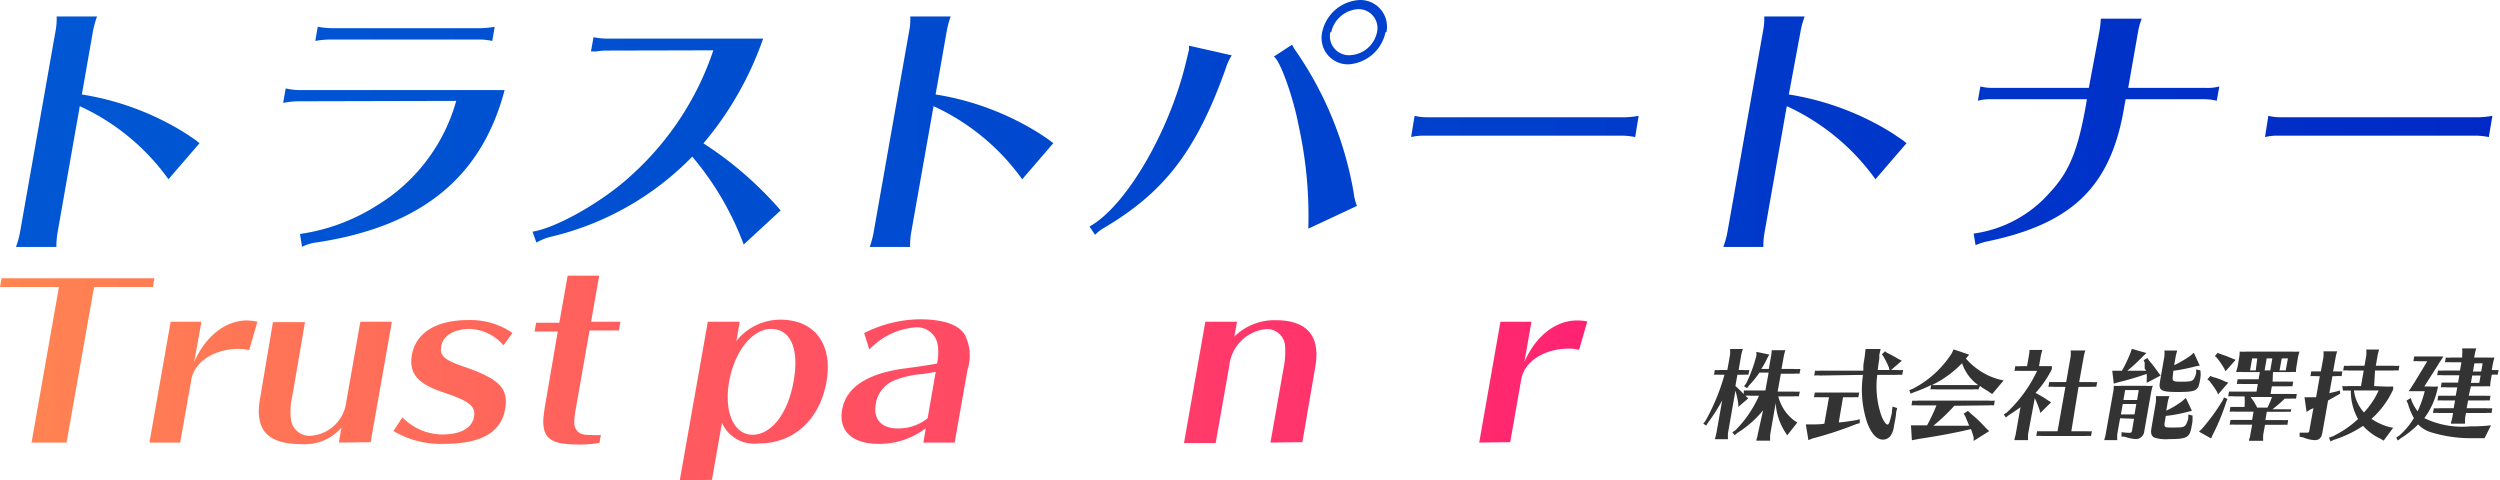
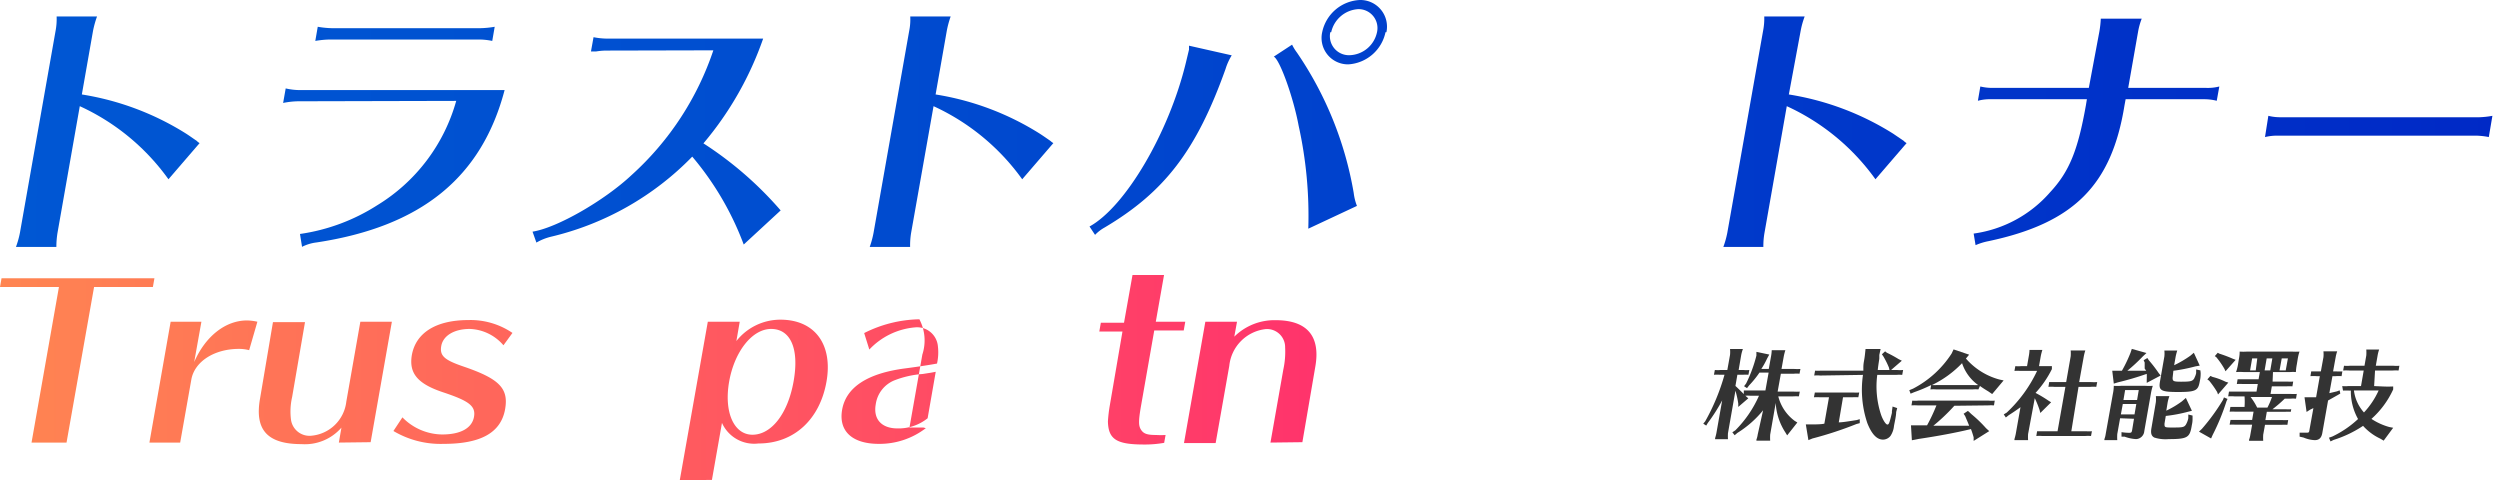
<svg xmlns="http://www.w3.org/2000/svg" xmlns:xlink="http://www.w3.org/1999/xlink" viewBox="0 0 194.26 37.32">
  <defs>
    <style>.cls-1{fill:url(#名称未設定グラデーション_207);}.cls-2{fill:url(#名称未設定グラデーション_207-2);}.cls-3{fill:url(#名称未設定グラデーション_207-3);}.cls-4{fill:url(#名称未設定グラデーション_207-4);}.cls-5{fill:url(#名称未設定グラデーション_207-5);}.cls-6{fill:url(#名称未設定グラデーション_207-6);}.cls-7{fill:url(#名称未設定グラデーション_207-7);}.cls-8{fill:url(#名称未設定グラデーション_207-8);}.cls-9{fill:url(#名称未設定グラデーション_207-9);}.cls-10{fill:url(#名称未設定グラデーション_179);}.cls-11{fill:url(#名称未設定グラデーション_179-2);}.cls-12{fill:url(#名称未設定グラデーション_179-3);}.cls-13{fill:url(#名称未設定グラデーション_179-4);}.cls-14{fill:url(#名称未設定グラデーション_179-5);}.cls-15{fill:url(#名称未設定グラデーション_179-6);}.cls-16{fill:url(#名称未設定グラデーション_179-7);}.cls-17{fill:url(#名称未設定グラデーション_179-10);}.cls-18{fill:#333;}</style>
    <linearGradient id="名称未設定グラデーション_207" x1="-0.4" y1="10.22" x2="194.26" y2="10.67" gradientUnits="userSpaceOnUse">
      <stop offset="0" stop-color="#0057d3" />
      <stop offset="0.3" stop-color="#004ed0" />
      <stop offset="0.81" stop-color="#0034c9" />
      <stop offset="1" stop-color="#0029c6" />
    </linearGradient>
    <linearGradient id="名称未設定グラデーション_207-2" x1="-0.4" y1="10.55" x2="194.26" y2="10.99" xlink:href="#名称未設定グラデーション_207" />
    <linearGradient id="名称未設定グラデーション_207-3" x1="-0.41" y1="10.86" x2="194.26" y2="11.3" xlink:href="#名称未設定グラデーション_207" />
    <linearGradient id="名称未設定グラデーション_207-4" x1="-0.4" y1="10.07" x2="194.26" y2="10.52" xlink:href="#名称未設定グラデーション_207" />
    <linearGradient id="名称未設定グラデーション_207-5" x1="-0.4" y1="8.92" x2="194.27" y2="9.37" xlink:href="#名称未設定グラデーション_207" />
    <linearGradient id="名称未設定グラデーション_207-6" x1="-0.4" y1="9.57" x2="194.26" y2="10.01" xlink:href="#名称未設定グラデーション_207" />
    <linearGradient id="名称未設定グラデーション_207-7" x1="-0.4" y1="9.92" x2="194.26" y2="10.37" xlink:href="#名称未設定グラデーション_207" />
    <linearGradient id="名称未設定グラデーション_207-8" x1="-0.4" y1="9.89" x2="194.26" y2="10.33" xlink:href="#名称未設定グラデーション_207" />
    <linearGradient id="名称未設定グラデーション_207-9" x1="-0.4" y1="9.41" x2="194.26" y2="9.86" xlink:href="#名称未設定グラデーション_207" />
    <linearGradient id="名称未設定グラデーション_179" x1="-1.49" y1="28.01" x2="122.95" y2="28.01" gradientUnits="userSpaceOnUse">
      <stop offset="0" stop-color="#ff8651" />
      <stop offset="1" stop-color="#ff2371" />
    </linearGradient>
    <linearGradient id="名称未設定グラデーション_179-2" x1="-1.49" y1="29.66" x2="122.95" y2="29.66" xlink:href="#名称未設定グラデーション_179" />
    <linearGradient id="名称未設定グラデーション_179-3" x1="-1.49" y1="29.77" x2="122.95" y2="29.77" xlink:href="#名称未設定グラデーション_179" />
    <linearGradient id="名称未設定グラデーション_179-4" x1="-1.49" y1="29.68" x2="122.95" y2="29.68" xlink:href="#名称未設定グラデーション_179" />
    <linearGradient id="名称未設定グラデーション_179-5" x1="-1.49" y1="27.93" x2="122.95" y2="27.93" xlink:href="#名称未設定グラデーション_179" />
    <linearGradient id="名称未設定グラデーション_179-6" x1="-1.49" y1="31.1" x2="122.95" y2="31.1" xlink:href="#名称未設定グラデーション_179" />
    <linearGradient id="名称未設定グラデーション_179-7" x1="-1.49" y1="29.65" x2="122.95" y2="29.65" xlink:href="#名称未設定グラデーション_179" />
    <linearGradient id="名称未設定グラデーション_179-10" x1="-1.49" y1="29.65" x2="122.95" y2="29.65" xlink:href="#名称未設定グラデーション_179" />
  </defs>
  <g id="レイヤー_2" data-name="レイヤー 2">
    <g id="レイヤー_1-2" data-name="レイヤー 1">
      <path class="cls-1" d="M1.24,19.19a7.14,7.14,0,0,0,.31-1.11L4.32,2.39A5,5,0,0,0,4.4,1.28H7.54a7.67,7.67,0,0,0-.31,1.11L6.36,7.34a21.55,21.55,0,0,1,8.11,3.05c.34.22.55.38.81.55a1,1,0,0,0,.23.18l-2.42,2.81A17.34,17.34,0,0,0,6.2,8.25L4.47,18.08a6.92,6.92,0,0,0-.09,1.11Z" />
      <path class="cls-2" d="M23.16,7.87A6.33,6.33,0,0,0,22,8l.2-1.13A4.93,4.93,0,0,0,23.32,7H39.21c-1.79,6.8-6.49,10.61-14.62,11.84a3.35,3.35,0,0,0-1.12.34l-.16-1a15.1,15.1,0,0,0,6-2.23,13.86,13.86,0,0,0,6.14-8.11ZM38.25,3.18a5.23,5.23,0,0,0-1.09-.11H25.62a7.57,7.57,0,0,0-1.12.11l.19-1.1a7.06,7.06,0,0,0,1.09.11H37.32a7.2,7.2,0,0,0,1.12-.11Z" />
      <path class="cls-3" d="M47.05,3.93a5.24,5.24,0,0,0-.74.07l-.32,0h-.07l.2-1.11a5.6,5.6,0,0,0,1.09.11H59.3a25.67,25.67,0,0,1-4.64,8.14,27.87,27.87,0,0,1,6,5.21L57.79,19a23,23,0,0,0-4-6.83,22.55,22.55,0,0,1-11,6.23,4.24,4.24,0,0,0-1.11.45L41.38,18c1.89-.29,5.58-2.41,7.7-4.4a22.84,22.84,0,0,0,6.35-9.69Z" />
      <path class="cls-4" d="M67.58,19.19a7.07,7.07,0,0,0,.3-1.11L70.65,2.39a4.47,4.47,0,0,0,.08-1.11h3.14a7.62,7.62,0,0,0-.3,1.11L72.7,7.34a21.49,21.49,0,0,1,8.1,3.05c.34.22.56.38.81.55a1.47,1.47,0,0,0,.24.18l-2.42,2.81a17.41,17.41,0,0,0-6.89-5.68L70.8,18.08a5.93,5.93,0,0,0-.08,1.11Z" />
      <path class="cls-5" d="M84.66,17.6c2.79-1.53,6.18-7.3,7.49-12.74l.24-1,0-.11,0-.2,3.32.75a4.58,4.58,0,0,0-.48,1.06c-2.26,6.33-4.73,9.55-9.4,12.32a3.15,3.15,0,0,0-.74.57Zm17,.17a32.43,32.43,0,0,0-.75-8c-.41-2.21-1.46-5.13-1.93-5.37l1.42-.93a3.71,3.71,0,0,0,.38.62A27.51,27.51,0,0,1,105.19,15a4.08,4.08,0,0,0,.25,1Zm6-15.27A3.15,3.15,0,0,1,104.79,5a2.05,2.05,0,0,1-2.05-2.5A3.14,3.14,0,0,1,105.67,0,2.07,2.07,0,0,1,107.73,2.5Zm-4.29,0a1.48,1.48,0,0,0,1.48,1.79A2.25,2.25,0,0,0,107,2.5,1.47,1.47,0,0,0,105.55.71,2.29,2.29,0,0,0,103.44,2.5Z" />
-       <path class="cls-6" d="M127.06,10.65a5.82,5.82,0,0,0-1-.11H110.65a4.26,4.26,0,0,0-1,.11L109.92,9a4,4,0,0,0,1,.11h15.41a6.83,6.83,0,0,0,1-.11Z" />
      <path class="cls-7" d="M133.91,19.19a7.14,7.14,0,0,0,.31-1.11L137,2.39a5,5,0,0,0,.09-1.11h3.14a6.58,6.58,0,0,0-.31,1.11L139,7.34a21.55,21.55,0,0,1,8.11,3.05l.81.55a1,1,0,0,0,.23.18l-2.42,2.81a17.34,17.34,0,0,0-6.89-5.68l-1.73,9.83a5.94,5.94,0,0,0-.09,1.11Z" />
      <path class="cls-8" d="M163.13,2.45a7.89,7.89,0,0,0,.11-1h3.18a5.34,5.34,0,0,0-.28,1l-.77,4.38h6.08a3.54,3.54,0,0,0,1-.11l-.2,1.11a4,4,0,0,0-1-.12h-6.08l-.09.49c-1,6.17-3.91,9.13-10.57,10.54a4.81,4.81,0,0,0-1,.31l-.15-.9a9.61,9.61,0,0,0,5.94-3.21c1.5-1.61,2.16-3.27,2.78-6.74l.08-.49h-7.47a3.58,3.58,0,0,0-1,.12l.19-1.11a3.93,3.93,0,0,0,.95.11h7.48Z" />
      <path class="cls-9" d="M193.39,10.65a5.72,5.72,0,0,0-1-.11H177a4.1,4.1,0,0,0-1,.11L176.26,9a3.86,3.86,0,0,0,1,.11h15.41a6.7,6.7,0,0,0,1-.11Z" />
      <path class="cls-10" d="M7.31,22.3,5.17,34.39H2.45L4.58,22.3H0l.12-.68H12l-.12.68Z" />
      <path class="cls-11" d="M11.61,34.39,13.26,25h2.39l-.56,3.13c.87-2,2.43-3.23,4.1-3.23A4,4,0,0,1,20,25l-.64,2.21a3.16,3.16,0,0,0-.79-.1c-1.94,0-3.45,1-3.7,2.37L14,34.39Z" />
      <path class="cls-12" d="M26.33,34.39l.2-1.16a3.76,3.76,0,0,1-3.1,1.28c-2.66,0-3.66-1.11-3.22-3.56l1-5.92H23.7l-1,5.82a5,5,0,0,0-.09,1.75,1.45,1.45,0,0,0,1.55,1.26,3,3,0,0,0,2.75-2.65L28,25h2.45l-1.65,9.36Z" />
      <path class="cls-13" d="M39.12,26.83a3.6,3.6,0,0,0-2.62-1.27c-1.19,0-2.06.51-2.21,1.31s.28,1.12,1.78,1.63c2.74.94,3.46,1.69,3.18,3.29-.32,1.82-1.87,2.7-4.77,2.7a7.18,7.18,0,0,1-3.91-1l.7-1.06a4.37,4.37,0,0,0,3.09,1.33c1.43,0,2.31-.49,2.47-1.36s-.43-1.26-2.41-1.92S31.77,29,32,27.6c.31-1.75,1.89-2.73,4.4-2.73a5.79,5.79,0,0,1,3.42,1Z" />
-       <path class="cls-14" d="M44.78,31.55c-.21,1.16-.21,1.53,0,1.84s.47.41,1.17.41a5.87,5.87,0,0,0,.74,0l-.11.61a8.46,8.46,0,0,1-1.57.13c-2.13,0-2.77-.4-2.8-1.8a11.4,11.4,0,0,1,.13-1.14l1-5.84h-1.8l.12-.68h1.8l.65-3.66h2.45L45.93,25h2.28l-.12.68H45.81Z" />
      <path class="cls-15" d="M52.82,37.32,55,25h2.48l-.26,1.5a4.36,4.36,0,0,1,3.42-1.66c2.68,0,4.09,1.93,3.58,4.82s-2.48,4.8-5.29,4.8a2.74,2.74,0,0,1-2.83-1.6l-.78,4.43Zm3.84-7.68c-.42,2.37.36,4.14,1.81,4.14s2.75-1.6,3.2-4.17-.27-4.05-1.75-4.05S57.07,27.33,56.66,29.64Z" />
-       <path class="cls-16" d="M71.94,33.27a5.9,5.9,0,0,1-3.65,1.22c-2.08,0-3.15-1-2.85-2.67s1.87-2.81,4.94-3.2c1.08-.14,2-.29,2.43-.37a4,4,0,0,0,.07-1.33,1.62,1.62,0,0,0-1.79-1.48,5.53,5.53,0,0,0-3.54,1.72l-.4-1.28a9.86,9.86,0,0,1,4.29-1.07c1.81,0,3,.39,3.51,1.17a3.53,3.53,0,0,1,.23,2.74l-1,5.67H71.75Zm.4-4.31-.64.1a7.55,7.55,0,0,0-2.24.51,2.36,2.36,0,0,0-1.41,1.84c-.21,1.16.45,1.88,1.69,1.88a3.6,3.6,0,0,0,2.34-.79l.63-3.61Z" />
+       <path class="cls-16" d="M71.94,33.27a5.9,5.9,0,0,1-3.65,1.22c-2.08,0-3.15-1-2.85-2.67s1.87-2.81,4.94-3.2c1.08-.14,2-.29,2.43-.37a4,4,0,0,0,.07-1.33,1.62,1.62,0,0,0-1.79-1.48,5.53,5.53,0,0,0-3.54,1.72l-.4-1.28a9.86,9.86,0,0,1,4.29-1.07a3.53,3.53,0,0,1,.23,2.74l-1,5.67H71.75Zm.4-4.31-.64.1a7.55,7.55,0,0,0-2.24.51,2.36,2.36,0,0,0-1.41,1.84c-.21,1.16.45,1.88,1.69,1.88a3.6,3.6,0,0,0,2.34-.79l.63-3.61Z" />
      <path class="cls-11" d="M76.74,34.39,78.39,25h2.38l-.55,3.13c.86-2,2.43-3.23,4.09-3.23a4,4,0,0,1,.81.08l-.65,2.21a3.08,3.08,0,0,0-.78-.1c-1.94,0-3.46,1-3.71,2.37l-.86,4.9Z" />
      <path class="cls-14" d="M88.66,31.55c-.2,1.16-.2,1.53,0,1.84s.47.41,1.17.41a5.87,5.87,0,0,0,.74,0l-.11.61a8.54,8.54,0,0,1-1.57.13c-2.13,0-2.77-.4-2.8-1.8a11.4,11.4,0,0,1,.13-1.14l1-5.84h-1.8l.12-.68h1.8L88,21.37h2.45L89.81,25H92.1l-.12.68H89.69Z" />
      <path class="cls-17" d="M98.72,34.39l1-5.68A6.44,6.44,0,0,0,99.86,27a1.41,1.41,0,0,0-1.49-1.43,3.2,3.2,0,0,0-2.85,2.86l-1.06,6H92L93.66,25h2.46l-.21,1.16a4.43,4.43,0,0,1,3.21-1.28c2.45,0,3.51,1.24,3.08,3.64l-1,5.84Z" />
-       <path class="cls-13" d="M106.44,29.66c-.42,2.35.55,4,2.38,4a5.28,5.28,0,0,0,3.54-1.46l.38.46a6.82,6.82,0,0,1-4.58,1.85c-3.31,0-4.8-1.68-4.25-4.81a5.61,5.61,0,0,1,5.75-4.81,4.09,4.09,0,0,1,3.54,1.5,4,4,0,0,1,.49,3h-7.21Zm4.67-.94c.31-1.94-.31-3.16-1.58-3.16s-2.41,1.17-2.88,3.16Z" />
-       <path class="cls-11" d="M114.94,34.39,116.59,25H119l-.55,3.13c.86-2,2.42-3.23,4.09-3.23a3.87,3.87,0,0,1,.8.08l-.64,2.21a3.08,3.08,0,0,0-.78-.1c-1.94,0-3.46,1-3.71,2.37l-.86,4.9Z" />
      <path class="cls-18" d="M137,31.88A8,8,0,0,1,135,33.64l-.21.18-.18-.23.23-.15a8.87,8.87,0,0,0,1.84-2.69H136a2.17,2.17,0,0,0-.38,0l.07.06.16.14-.78.67,0-.26a7,7,0,0,0-.22-1l-.58,3.3a3.93,3.93,0,0,0,0,.47h-1l0-.08c.05-.17.07-.25.1-.39l.45-2.55a13.4,13.4,0,0,1-1.12,1.76l-.12.2-.23-.15.15-.18a16.28,16.28,0,0,0,1.5-3.62h-.35a4.23,4.23,0,0,0-.47,0l.07-.37a2.37,2.37,0,0,0,.45,0h.52l.21-1.17a2.19,2.19,0,0,0,0-.46h1a3.15,3.15,0,0,0-.13.46l-.2,1.17h.36a2.58,2.58,0,0,0,.47,0l-.07.37a3.52,3.52,0,0,0-.45,0H135l-.15.87.1.09.43.42.12.12,0-.28.46,0h1.22l.25-1.39h-.71a7.57,7.57,0,0,1-.81,1l-.16.21-.23-.15.16-.21a10.7,10.7,0,0,0,.8-2.17l0-.29,1,.21-.17.31a6,6,0,0,1-.45.81h.58l.18-1a2.85,2.85,0,0,0,.05-.46h1.06a4.6,4.6,0,0,0-.12.46l-.18,1h1a4,4,0,0,0,.47,0l-.07.37a2.32,2.32,0,0,0-.45,0h-1l-.25,1.39h1.25a4,4,0,0,0,.47,0l-.07.37a3.64,3.64,0,0,0-.45,0h-1.15a3.4,3.4,0,0,0,1.27,1.9l.21.13-.79,1-.14-.23a4.65,4.65,0,0,1-.75-2.29l-.43,2.46a3.93,3.93,0,0,0,0,.47h-1.07l0-.08a1.72,1.72,0,0,0,.1-.39Z" />
      <path class="cls-18" d="M142.88,32.82c.31,0,.93-.11,1.4-.18l.23-.07,0,.31-.26.07a28.41,28.41,0,0,1-3.41,1.12l-.32.13-.2-1.22h.31c.39,0,.88,0,1.13-.06l.36-2.05h-.7a4.23,4.23,0,0,0-.47,0l.07-.37.46,0H144a4,4,0,0,0,.47,0l-.07.37a3.67,3.67,0,0,0-.46,0h-.73Zm-1.44-3.64a2.79,2.79,0,0,0-.47,0l.07-.38a2.42,2.42,0,0,0,.45,0h3.3l0-.21c0-.42.06-.49.12-1l.05-.47h1.17l-.1.46,0,.19,0,.1c-.07.47-.09.58-.12.88h1.5a2.63,2.63,0,0,0,.47,0l-.07.38a2.45,2.45,0,0,0-.46,0h-1.48a7,7,0,0,0,.3,3.11c.15.42.37.75.49.75s.17-.16.35-.91l0-.12.05-.37.36.12-.08.31c0,.29-.11.75-.17,1.08a1.69,1.69,0,0,1-.27.77.75.75,0,0,1-.58.29c-.48,0-.88-.42-1.22-1.28a8.1,8.1,0,0,1-.34-3.75Zm5.18-1.77a9.13,9.13,0,0,1,.9.49l.26.13-.94.81-.06-.27a6.23,6.23,0,0,0-.45-.9l-.1-.14.25-.23Z" />
      <path class="cls-18" d="M153.73,30.26a2.42,2.42,0,0,0-.46,0h-2.8a2.58,2.58,0,0,0-.47,0l.06-.34a11.38,11.38,0,0,1-1.31.55l-.29.12-.1-.27.29-.12a7.91,7.91,0,0,0,3-2.73l.15-.32,1.21.41-.25.3a5.25,5.25,0,0,0,2.6,1.63l.33.07-.89,1.06-.29-.2c-.25-.15-.47-.29-.66-.43,0,0,0,0,0,0Zm-1.87,1.27a14.55,14.55,0,0,1-1.63,1.55h1.12l.89,0,.77,0c-.09-.24-.14-.34-.31-.75l-.12-.18.33-.22L153,32l.08.08.13.12a9.87,9.87,0,0,1,1.11,1.07l.25.23-1.21.76,0-.28c-.05-.18-.14-.47-.21-.64-1.14.28-2.66.56-4.09.77l-.5.1-.07-1.16.68,0h.57a13.73,13.73,0,0,0,.73-1.55H149a4,4,0,0,0-.47,0l.06-.37a2.48,2.48,0,0,0,.46,0h5.48a2.53,2.53,0,0,0,.47,0l-.06.37a3.67,3.67,0,0,0-.46,0Zm1.46-1.61a2.29,2.29,0,0,0,.39,0,3.41,3.41,0,0,1-1.25-1.7,8.09,8.09,0,0,1-2.34,1.7,2.8,2.8,0,0,0,.4,0Z" />
      <path class="cls-18" d="M157.59,33.73a3.93,3.93,0,0,0,0,.47h-1.06l0-.08c.05-.17.07-.25.1-.39l.37-2.09c-.3.22-.59.42-.91.62l-.23.18-.16-.24.23-.14a10.57,10.57,0,0,0,2.36-3.24H157a4.23,4.23,0,0,0-.47,0l.07-.37a2.37,2.37,0,0,0,.45,0h.46l.14-.8a2.85,2.85,0,0,0,.05-.46h1a4.6,4.6,0,0,0-.12.46l-.14.8h.06l.94,0,0,.23a7.87,7.87,0,0,1-1.27,1.85,10.43,10.43,0,0,1,1,.6l.21.13-.84.83-.06-.24a7.56,7.56,0,0,0-.37-.91Zm3.36-.22h1.13a4,4,0,0,0,.47,0l-.07.37a2.42,2.42,0,0,0-.46,0h-3.33a2.53,2.53,0,0,0-.46,0l.06-.37.46,0h1.13l.61-3.45h-.86a2.53,2.53,0,0,0-.46,0l.06-.37.46,0h.86l.35-2a2.71,2.71,0,0,0,0-.46h1.14a3.16,3.16,0,0,0-.12.46l-.36,2h.93a4,4,0,0,0,.47,0l-.07.37a2.37,2.37,0,0,0-.45,0h-.93Z" />
      <path class="cls-18" d="M164.74,32.5l-.22,1.23a3.93,3.93,0,0,0,0,.47h-1l0-.08a1.72,1.72,0,0,0,.1-.39l.56-3.13a3.24,3.24,0,0,0,.07-.62,4.21,4.21,0,0,0,.57,0h1.88a4.89,4.89,0,0,0,.58,0,4.35,4.35,0,0,0-.15.62l-.51,2.9a.67.67,0,0,1-.64.62,3,3,0,0,1-.89-.19l-.24,0,0-.35a4,4,0,0,0,.56.05c.19,0,.23,0,.27-.24l.14-.85Zm1.91-3.86,0-.2,0-.11,0-.16-.08-.18.29-.17.11.17a10.4,10.4,0,0,1,.77,1l.15.19-1.08.57v-.28a3.75,3.75,0,0,0,0-.42,22.08,22.08,0,0,1-2.24.66l-.32.1-.12-1,.37,0h.38a10.72,10.72,0,0,0,.67-1.4l.1-.3,1.14.32-.28.26a12.94,12.94,0,0,1-1.21,1.12l1.47,0ZM166,31.39h-1.05l-.15.81h1.06Zm.19-1.08h-1.06l-.13.77h1.06Zm2,2.61c0,.27,0,.3.53.3.83,0,1,0,1.14-.24a1.49,1.49,0,0,0,.18-.49l0-.28.33.08,0,.27c0,.28-.05.42-.07.56-.15.87-.33,1-1.77,1A2.88,2.88,0,0,1,167.4,34c-.23-.12-.3-.34-.22-.76l.34-2a2.71,2.71,0,0,0,0-.46h1.05a3.54,3.54,0,0,0-.13.46l-.11.67a7.3,7.3,0,0,0,1.21-.72l.31-.27.47,1L170,32a11.63,11.63,0,0,1-1.71.32Zm.63-3.56c0,.25.06.3.63.3.24,0,.63,0,.78-.05a.41.41,0,0,0,.3-.28,1.26,1.26,0,0,0,.12-.34l0-.28.33.07L171,29c0,.4-.05.52-.08.69-.12.67-.34.77-1.68.77s-1.52-.12-1.4-.82l.34-1.94a2.19,2.19,0,0,0,0-.46h1a4.6,4.6,0,0,0-.12.46l-.12.68a8.4,8.4,0,0,0,1.26-.74l.27-.23.46,1-.34.06a13.26,13.26,0,0,1-1.71.34Z" />
      <path class="cls-18" d="M173.09,31l-.08.17a16.9,16.9,0,0,1-1.08,2.63l-.12.27-.94-.53.23-.22a15.81,15.81,0,0,0,1.63-2.24l.08-.2Zm-1.16-1.71a5.14,5.14,0,0,1,1,.37l.22.07-.8.92-.07-.19a7.44,7.44,0,0,0-.62-.88l-.14-.1.24-.27Zm.52-1.81a10.05,10.05,0,0,1,1.06.4l.21.08-.79.89-.08-.18a6.33,6.33,0,0,0-.63-.91l-.12-.09.23-.26Zm4.14,2.17h1.13a4,4,0,0,0,.47,0l-.06.37a3.67,3.67,0,0,0-.46,0h-1.14l-.1.59H178a3.83,3.83,0,0,0,.47,0l-.06.37a2.42,2.42,0,0,0-.46,0h-.42a10,10,0,0,1-.95.82h1a3.8,3.8,0,0,0,.46,0L178,32a3.67,3.67,0,0,0-.46,0h-1.4l-.11.64h1.3a3.83,3.83,0,0,0,.47,0l-.06.37a3.67,3.67,0,0,0-.46,0H176l-.14.77a3.93,3.93,0,0,0,0,.47h-1.1l0-.08a1.72,1.72,0,0,0,.1-.39L175,33h-1.28a4.23,4.23,0,0,0-.47,0l.07-.37.46,0H175l.11-.64h-1.39a4,4,0,0,0-.47,0l.06-.37.46,0h.64a5.42,5.42,0,0,0,0-.82h-.8a2.64,2.64,0,0,0-.47,0l.06-.37.46,0h1.68l.1-.59h-1.16a4.09,4.09,0,0,0-.47,0l.06-.37.46,0h1.17l.1-.56h-1.26a5.25,5.25,0,0,0-.59,0,3.4,3.4,0,0,0,.15-.58l.07-.43a2.71,2.71,0,0,0,.06-.58,4.47,4.47,0,0,0,.58,0h3.49a4.8,4.8,0,0,0,.58,0,3.81,3.81,0,0,0-.14.58l-.07.43a4,4,0,0,0-.07.58,3.31,3.31,0,0,0-.45,0h-1.33Zm-1.19-1.8H175l-.16.93h.44Zm-.52,3a4.72,4.72,0,0,1,.51.82h.8a5.6,5.6,0,0,0,.35-.82Zm1.69-3h-.44l-.16.93h.44Zm1.21,0h-.48l-.17.93h.48Z" />
      <path class="cls-18" d="M181,30.55l.59-.14.21-.08.05.25-.17.1-.78.44-.45,2.54c-.07.37-.25.54-.58.54A2.42,2.42,0,0,1,179,34l-.31-.07,0-.31.54,0c.14,0,.2,0,.22-.19l.31-1.72,0,0-.25.12-.28.18-.16-1.14.35,0,.17,0,.22,0,.16,0,.29-1.64H180a2.71,2.71,0,0,0-.47,0l.06-.37.46,0h.29l.2-1.1a2.19,2.19,0,0,0,0-.46h1.07a2.87,2.87,0,0,0-.12.46l-.2,1.1h.25a4,4,0,0,0,.47,0l-.06.37a2.6,2.6,0,0,0-.46,0h-.25Zm4.16-.52a7.91,7.91,0,0,0,.8,0l0,.23a6.91,6.91,0,0,1-1.69,2.29,4.93,4.93,0,0,0,1.38.63l.31.06-.74,1-.25-.15a4.18,4.18,0,0,1-1.35-1,8.87,8.87,0,0,1-2.28,1.09l-.25.12-.12-.29.26-.09a7.83,7.83,0,0,0,2-1.36,4.39,4.39,0,0,1-.56-2.15v-.06h-.14a4.23,4.23,0,0,0-.47,0L182,30a2.42,2.42,0,0,0,.46,0h1l.21-1.21h-1.13a4.23,4.23,0,0,0-.47,0l.07-.37a2.48,2.48,0,0,0,.46,0h1.13l.14-.8a3.21,3.21,0,0,0,0-.46h1a2.87,2.87,0,0,0-.12.46l-.14.8h1.37a2.48,2.48,0,0,0,.46,0l-.06.37a3.67,3.67,0,0,0-.46,0h-1.37L184.48,30Zm-2.25.31a3.14,3.14,0,0,0,.78,1.71,6.28,6.28,0,0,0,1.14-1.71Z" />
-       <path class="cls-18" d="M189.38,30.33a5.82,5.82,0,0,1-1,2.16,6.74,6.74,0,0,0,3.54.64,14.41,14.41,0,0,0,1.64-.08l-.5,1c-.17,0-.54,0-.85,0a10.66,10.66,0,0,1-3.31-.46,2.27,2.27,0,0,1-1-.61,7.72,7.72,0,0,1-1.33,1.06l-.25.19L186.2,34l.24-.16a5.76,5.76,0,0,0,1.13-1.35,5.16,5.16,0,0,1-.47-1.14l-.11-.22.34-.2.07.23a3.42,3.42,0,0,0,.46.8,8.78,8.78,0,0,0,.55-1.56h-.7l-.55,0c.12-.16.15-.21.45-.68l1-1.65H188a4,4,0,0,0-.47,0l.06-.37.46,0h1l.81,0-.09.15-.12.18-.13.19-.06.11-1.08,1.7h.37a5.51,5.51,0,0,0,.7,0Zm2.45.42h1.22a3.83,3.83,0,0,0,.47,0l-.06.37a3.67,3.67,0,0,0-.46,0h-1.22l-.11.6h1.52a2.53,2.53,0,0,0,.47,0l-.06.37a3.67,3.67,0,0,0-.46,0h-1.52l-.07.37a3.72,3.72,0,0,0,0,.46h-1.1l0-.08c.05-.17.07-.25.1-.38l.06-.37h-1.09a4.23,4.23,0,0,0-.47,0l.07-.37a2.37,2.37,0,0,0,.45,0h1.09l.11-.6h-.9a4.09,4.09,0,0,0-.47,0l.06-.37.46,0h.9l.12-.65h-.81a2.69,2.69,0,0,0-.47,0l.06-.37.46,0H191l.1-.57h-1.26a2.53,2.53,0,0,0-.46,0l.06-.37a4,4,0,0,0,.49,0h1.22l.11-.64h-.81a4.23,4.23,0,0,0-.47,0l.07-.37a2.42,2.42,0,0,0,.46,0h.81l0-.25a2.19,2.19,0,0,0,0-.46h1.1a2.87,2.87,0,0,0-.12.46l-.05.25h1a4.8,4.8,0,0,0,.58,0,4.74,4.74,0,0,0-.14.57l-.07.4h.06a4,4,0,0,0,.47,0l-.07.37a2.42,2.42,0,0,0-.46,0h0l-.06.34a2.6,2.6,0,0,0-.06.56,3.31,3.31,0,0,0-.45,0H192Zm.82-1,.1-.57h-.65l-.1.57Zm.15-.88.11-.64h-.64l-.11.64Z" />
    </g>
  </g>
</svg>